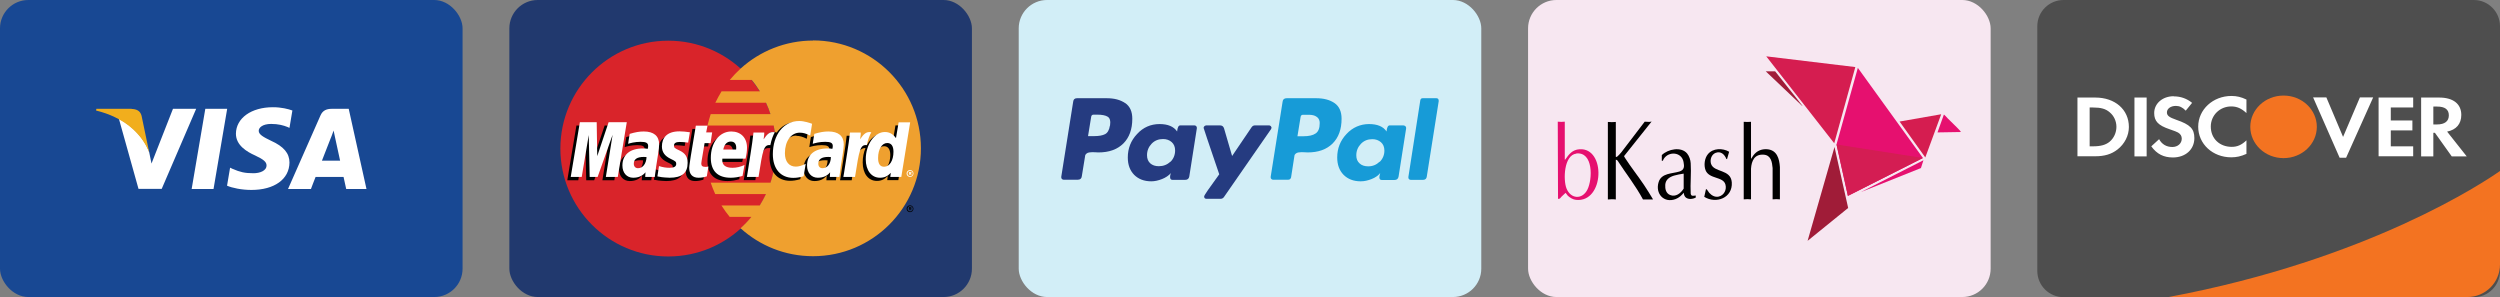
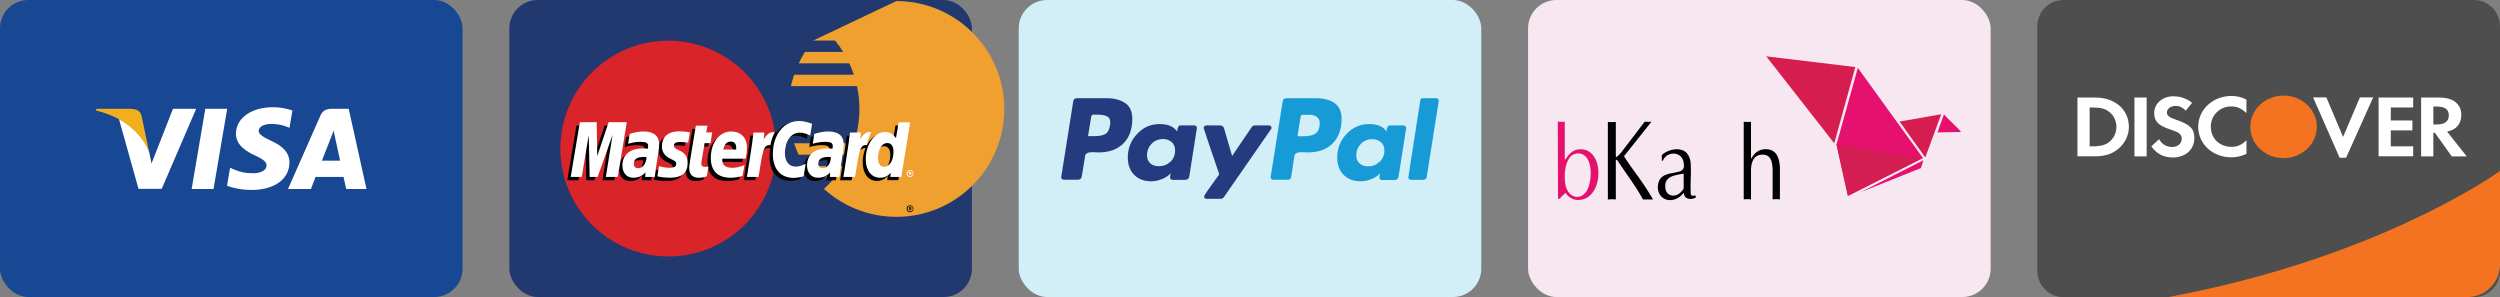
<svg xmlns="http://www.w3.org/2000/svg" id="Layer_2" data-name="Layer 2" viewBox="0 0 188.62 22.42">
  <rect x="0" y="0" width="188.62" height="22.42" fill="#808080" stroke="none" />
  <defs>
    <style>      .cls-1 {        fill: #f7e7f1;      }      .cls-2 {        fill: #179bd7;      }      .cls-3, .cls-4 {        fill: #fff;      }      .cls-4, .cls-5, .cls-6 {        fill-rule: evenodd;      }      .cls-5 {        fill: #4e4e4e;      }      .cls-7 {        fill: #d2eef7;      }      .cls-8 {        fill: #d51d50;      }      .cls-9 {        fill: #d41d53;      }      .cls-10 {        fill: #a01c38;      }      .cls-11 {        fill: #efa02f;      }      .cls-12 {        fill: #e6106f;      }      .cls-13 {        fill: #010101;      }      .cls-14 {        fill: #21396e;      }      .cls-15 {        fill: #f1ae1d;      }      .cls-6 {        fill: #f37321;      }      .cls-16 {        fill: #184893;      }      .cls-17 {        fill: #253b80;      }      .cls-18 {        fill: #d9242a;      }    </style>
  </defs>
  <g id="Layer_1-2" data-name="Layer 1">
    <g>
      <path class="cls-5" d="M186.64,0h-30.95c-1.09,0-1.98.88-1.98,1.98v18.46c0,1.09.88,1.98,1.98,1.98h30.95c1.09,0,1.98-.88,1.98-1.98V1.98c0-1.09-.88-1.98-1.98-1.98Z" />
      <path class="cls-4" d="M168.36,7.24c.4,0,.73.08,1.13.27v1.02c-.38-.35-.71-.5-1.15-.5-.86,0-1.54.67-1.54,1.52,0,.9.66,1.53,1.58,1.53.42,0,.74-.14,1.11-.49v1.02c-.42.19-.76.26-1.15.26-1.4,0-2.49-1.01-2.49-2.31s1.12-2.32,2.51-2.32h0ZM164.01,7.27c.52,0,.99.17,1.38.49l-.48.59c-.24-.25-.47-.36-.74-.36-.4,0-.68.21-.68.49,0,.24.16.37.71.56,1.05.36,1.36.68,1.36,1.38,0,.86-.67,1.46-1.62,1.46-.7,0-1.21-.26-1.63-.84l.59-.54c.21.39.56.59,1,.59.41,0,.71-.27.71-.63,0-.19-.09-.35-.28-.46-.09-.05-.28-.13-.64-.25-.86-.29-1.16-.61-1.16-1.22,0-.73.64-1.27,1.47-1.27ZM174.52,7.35h1l1.26,2.98,1.27-2.98h1l-2.04,4.55h-.49l-2-4.55h0ZM156.74,7.36h1.35c1.49,0,2.53.91,2.53,2.22,0,.65-.32,1.28-.86,1.7-.45.35-.97.51-1.68.51h-1.34v-4.44h0ZM161.04,7.36h.92v4.44h-.92v-4.44ZM179.46,7.36h2.61v.75h-1.69v.98h1.63v.75h-1.63v1.2h1.69v.75h-2.61v-4.44h0ZM182.67,7.36h1.36c1.06,0,1.67.48,1.67,1.31,0,.68-.38,1.12-1.07,1.26l1.48,1.87h-1.13l-1.27-1.78h-.12v1.78h-.92v-4.44ZM183.59,8.05v1.34h.27c.59,0,.9-.24.9-.69s-.31-.66-.88-.66h-.28ZM157.66,8.11v2.93h.25c.59,0,.97-.11,1.26-.35.32-.27.51-.69.51-1.12s-.19-.84-.51-1.1c-.3-.26-.66-.36-1.26-.36h-.25Z" />
      <path class="cls-6" d="M172.29,7.21c1.38,0,2.51,1.05,2.51,2.36h0c0,1.3-1.12,2.36-2.51,2.36s-2.51-1.06-2.51-2.36h0c0-1.3,1.12-2.36,2.51-2.36h0ZM188.62,12.9c-1.17.82-9.89,6.68-25,9.51h22.54c1.36,0,2.46-1.1,2.46-2.46v-7.05h0Z" />
    </g>
    <g>
      <rect class="cls-14" x="38.43" y="0" width="34.9" height="22.41" rx="2.14" ry="2.14" />
      <g>
        <path class="cls-18" d="M58.56,11.21c0,4.5-3.65,8.14-8.14,8.14s-8.14-3.65-8.14-8.14,3.65-8.14,8.14-8.14,8.14,3.65,8.14,8.14" />
-         <path class="cls-11" d="M61.35,3.06c-2.1,0-4.02.8-5.47,2.11-.29.27-.57.56-.82.86h1.65c.23.27.43.56.62.86h-2.89c-.17.28-.33.57-.47.86h3.82c.13.28.25.57.34.86h-4.51c-.09.28-.17.57-.24.86h4.99c.12.57.18,1.14.18,1.72,0,.9-.15,1.77-.42,2.59h-4.51c.1.29.21.58.34.86h3.83c-.14.3-.3.58-.47.86h-2.89c.19.3.4.59.62.86h1.64c-.25.31-.53.6-.82.86,1.45,1.31,3.36,2.11,5.47,2.11,4.5,0,8.14-3.65,8.14-8.14s-3.65-8.14-8.14-8.14" />
+         <path class="cls-11" d="M61.35,3.06h1.65c.23.27.43.56.62.86h-2.89c-.17.28-.33.57-.47.86h3.82c.13.28.25.57.34.86h-4.51c-.09.28-.17.57-.24.86h4.99c.12.57.18,1.14.18,1.72,0,.9-.15,1.77-.42,2.59h-4.51c.1.29.21.58.34.86h3.83c-.14.3-.3.58-.47.86h-2.89c.19.3.4.59.62.86h1.64c-.25.31-.53.6-.82.86,1.45,1.31,3.36,2.11,5.47,2.11,4.5,0,8.14-3.65,8.14-8.14s-3.65-8.14-8.14-8.14" />
        <path class="cls-13" d="M68.4,15.75c0-.15.12-.26.26-.26s.26.12.26.26-.12.26-.26.26c-.15,0-.26-.12-.26-.26ZM68.67,15.95c.11,0,.2-.09.2-.2,0-.11-.09-.2-.2-.2h0c-.11,0-.2.09-.2.2h0c0,.11.09.2.2.2,0,0,0,0,0,0ZM68.63,15.86h-.05v-.23h.1s.04,0,.06.01c.02.01.03.03.03.06,0,.03-.02.05-.04.06l.04.1h-.06l-.04-.09h-.04v.09h0ZM68.63,15.73h.03s.02,0,.03,0c0,0,.01-.02.01-.03,0,0,0-.02-.01-.02,0,0-.02,0-.03,0h-.03v.06h0ZM48.51,12.1c-.09-.01-.13-.01-.2-.01-.5,0-.75.17-.75.51,0,.21.12.34.32.34.36,0,.62-.34.64-.84ZM49.15,13.6h-.73l.02-.35c-.22.28-.52.41-.93.41-.48,0-.81-.37-.81-.92,0-.82.57-1.29,1.55-1.29.1,0,.23,0,.36.03.03-.11.03-.16.03-.22,0-.22-.15-.31-.57-.31-.43,0-.79.1-.94.15,0-.06.12-.76.12-.76.44-.13.73-.18,1.06-.18.76,0,1.16.34,1.16.98,0,.17-.03.39-.07.67-.08.49-.24,1.53-.26,1.78h0ZM46.33,13.6h-.88l.51-3.18-1.13,3.18h-.6l-.07-3.16-.53,3.16h-.83l.69-4.13h1.27l.08,2.31.78-2.31h1.41l-.68,4.13M62.44,12.1c-.09-.01-.13-.01-.2-.01-.5,0-.75.17-.75.51,0,.21.12.34.32.34.36,0,.62-.34.63-.84ZM63.08,13.6h-.73l.02-.35c-.22.28-.52.41-.93.41-.48,0-.81-.37-.81-.92,0-.82.57-1.29,1.55-1.29.1,0,.23,0,.36.03.03-.11.03-.16.03-.22,0-.22-.15-.31-.57-.31-.43,0-.79.1-.94.15,0-.06.12-.76.12-.76.44-.13.73-.18,1.06-.18.76,0,1.16.34,1.16.98,0,.17-.03.39-.07.67-.08.49-.24,1.53-.26,1.78h0ZM53.08,13.55c-.24.08-.43.11-.64.11-.45,0-.7-.26-.7-.74,0-.15.07-.54.12-.9.05-.31.38-2.29.38-2.29h.88l-.1.51h.53l-.12.81h-.53c-.1.64-.25,1.43-.25,1.54,0,.17.09.25.3.25.1,0,.18-.01.24-.03l-.12.74M55.78,13.52c-.3.09-.59.14-.9.14-.98,0-1.5-.51-1.5-1.5,0-1.15.65-1.99,1.54-1.99.72,0,1.19.47,1.19,1.22,0,.25-.03.49-.11.83h-1.75c-.06.49.25.69.76.69.31,0,.6-.06.91-.21l-.15.84ZM55.28,11.53c0-.07.09-.6-.41-.6-.28,0-.48.21-.56.6h.97ZM49.68,11.3c0,.42.21.72.67.94.36.17.41.22.41.37,0,.21-.16.3-.51.3-.26,0-.51-.04-.79-.13,0,0-.12.74-.12.78.2.04.38.08.92.1.93,0,1.36-.36,1.36-1.12,0-.46-.18-.73-.62-.94-.37-.17-.41-.21-.41-.37,0-.18.15-.27.43-.27.17,0,.41.02.64.05l.13-.78c-.23-.04-.58-.07-.78-.07-.99,0-1.33.52-1.33,1.14M60.08,10.25c.25,0,.47.06.79.22l.14-.9c-.13-.05-.59-.35-.97-.35-.59,0-1.09.29-1.44.78-.51-.17-.72.17-.98.52l-.23.05c.02-.11.03-.22.03-.34h-.81c-.11,1.04-.31,2.09-.46,3.13l-.04.23h.88c.15-.96.23-1.57.28-1.99l.33-.19c.05-.19.21-.25.52-.24-.04.23-.06.46-.06.69,0,1.1.59,1.78,1.54,1.78.25,0,.46-.03.78-.12l.16-.94c-.29.14-.53.21-.75.21-.51,0-.82-.38-.82-1.01,0-.91.46-1.55,1.12-1.55" />
        <path class="cls-3" d="M46.59,13.35h-.88l.51-3.18-1.13,3.18h-.6l-.07-3.16-.53,3.16h-.83l.69-4.13h1.27l.04,2.56.86-2.56h1.37l-.68,4.13" />
        <path class="cls-13" d="M67.56,9.47l-.2,1.19c-.24-.32-.5-.55-.84-.55-.45,0-.85.34-1.12.84-.37-.08-.75-.21-.75-.21h0c.03-.28.04-.44.04-.5h-.81c-.11,1.04-.31,2.09-.46,3.13l-.04.23h.88c.12-.78.21-1.42.28-1.93.3-.27.45-.51.76-.5-.14.33-.21.7-.21,1.09,0,.84.42,1.39,1.07,1.39.32,0,.57-.11.82-.37l-.04.31h.84l.67-4.13h-.87ZM66.46,12.82c-.3,0-.45-.22-.45-.66,0-.66.28-1.13.69-1.13.3,0,.47.23.47.66,0,.67-.29,1.13-.7,1.13h0Z" />
        <path class="cls-3" d="M48.77,11.85c-.09-.01-.13-.01-.2-.01-.5,0-.75.17-.75.51,0,.21.12.34.32.34.36,0,.62-.34.64-.84ZM49.41,13.35h-.73l.02-.35c-.22.27-.52.41-.93.41-.48,0-.81-.37-.81-.92,0-.82.57-1.29,1.55-1.29.1,0,.23,0,.36.03.03-.11.03-.16.03-.22,0-.22-.15-.31-.57-.31-.43,0-.79.1-.94.15,0-.06.12-.75.12-.75.44-.13.73-.18,1.06-.18.76,0,1.16.34,1.16.98,0,.17-.03.39-.07.67-.08.49-.24,1.53-.26,1.78h0ZM61.27,9.33l-.14.9c-.32-.16-.54-.22-.79-.22-.66,0-1.12.64-1.12,1.55,0,.63.31,1.01.82,1.01.22,0,.46-.07.75-.21l-.16.94c-.33.09-.54.12-.78.12-.95,0-1.54-.68-1.54-1.78,0-1.48.82-2.51,1.99-2.51.39,0,.84.16.97.21M62.69,11.85c-.09-.01-.13-.01-.2-.01-.5,0-.75.17-.75.51,0,.21.12.34.32.34.36,0,.62-.34.63-.84ZM63.34,13.35h-.73l.02-.35c-.22.27-.52.41-.93.41-.48,0-.81-.37-.81-.92,0-.82.57-1.29,1.55-1.29.1,0,.23,0,.36.03.03-.11.03-.16.03-.22,0-.22-.15-.31-.57-.31-.43,0-.79.1-.94.15,0-.06.12-.75.12-.75.44-.13.73-.18,1.06-.18.76,0,1.16.34,1.16.98,0,.17-.03.39-.07.67-.08.49-.24,1.53-.26,1.78h0ZM53.34,13.3c-.24.08-.43.11-.64.11-.45,0-.7-.26-.7-.74,0-.15.07-.54.12-.9.05-.31.38-2.29.38-2.29h.88l-.1.51h.45l-.12.81h-.45c-.1.64-.25,1.43-.25,1.54,0,.17.09.25.3.25.1,0,.18,0,.24-.03l-.12.74M56.03,13.27c-.3.09-.59.14-.9.14-.98,0-1.5-.51-1.5-1.5,0-1.15.65-1.99,1.54-1.99.72,0,1.19.47,1.19,1.22,0,.25-.03.49-.11.83h-1.75c-.06.49.25.69.76.69.31,0,.6-.07.91-.21l-.15.84h0ZM55.54,11.28c0-.07.09-.6-.41-.6-.28,0-.48.21-.56.6h.97ZM49.94,11.05c0,.42.21.72.67.94.36.17.41.22.41.37,0,.21-.16.3-.51.3-.26,0-.51-.04-.79-.13,0,0-.12.74-.12.78.2.04.38.08.92.1.93,0,1.36-.36,1.36-1.12,0-.46-.18-.73-.62-.94-.37-.17-.41-.21-.41-.37,0-.18.15-.27.43-.27.17,0,.41.02.64.05l.13-.78c-.23-.04-.58-.07-.78-.07-.99,0-1.33.52-1.33,1.14M68.01,13.35h-.84l.04-.31c-.24.26-.49.37-.82.37-.64,0-1.07-.55-1.07-1.39,0-1.12.66-2.06,1.44-2.06.34,0,.6.14.84.46l.2-1.19h.87l-.67,4.13h0ZM66.71,12.58c.41,0,.7-.47.7-1.13,0-.43-.16-.66-.47-.66-.4,0-.69.47-.69,1.13,0,.44.15.66.45.66ZM64.13,9.99c-.11,1.04-.31,2.09-.46,3.13l-.04.23h.88c.32-2.05.39-2.46.89-2.4.08-.42.23-.79.34-.97-.37-.08-.58.13-.85.53.02-.17.06-.34.05-.51h-.81M56.85,9.99c-.11,1.04-.31,2.09-.46,3.13l-.04.23h.88c.32-2.05.39-2.46.89-2.4.08-.42.23-.79.34-.97-.37-.08-.58.13-.85.53.02-.17.06-.34.05-.51h-.81M68.4,13.09c0-.15.12-.26.26-.26.15,0,.26.12.26.26h0c0,.15-.12.26-.26.26-.15,0-.26-.12-.26-.26h0ZM68.67,13.29c.11,0,.2-.09.2-.2h0c0-.11-.09-.2-.2-.2h0c-.11,0-.2.09-.2.2,0,.11.09.2.2.2h0ZM68.63,13.2h-.05v-.23h.1s.04,0,.06.01c.02.01.03.03.03.06,0,.03-.02.05-.04.06l.04.1h-.06l-.04-.09h-.04v.09h0ZM68.63,13.07h.03s.02,0,.03,0c0,0,.01-.02.01-.03,0,0,0-.02-.01-.02,0,0-.02,0-.03,0h-.03v.06h0Z" />
      </g>
    </g>
    <g>
      <rect class="cls-16" y="0" width="34.9" height="22.41" rx="2.14" ry="2.14" />
      <g>
        <path class="cls-3" d="M14.46,14.26l1.03-6.05h1.65l-1.03,6.05h-1.65ZM22.07,8.34c-.33-.12-.84-.25-1.48-.25-1.63,0-2.78.82-2.79,2,0,.87.82,1.36,1.45,1.64.64.3.86.49.86.75,0,.41-.51.59-.99.59-.66,0-1.01-.09-1.55-.32l-.21-.1-.23,1.36c.39.17,1.1.32,1.84.32,1.73,0,2.86-.81,2.87-2.07,0-.69-.43-1.21-1.39-1.64-.58-.28-.93-.47-.93-.75,0-.25.3-.52.94-.52.54,0,.93.11,1.23.23l.15.07.22-1.31M26.31,8.21h-1.27c-.39,0-.69.11-.86.5l-2.45,5.55h1.73s.28-.75.35-.91c.19,0,1.87,0,2.11,0,.05.21.2.91.2.91h1.53l-1.34-6.05h0ZM24.29,12.12c.14-.35.66-1.69.66-1.69,0,.02.14-.35.22-.58l.11.52s.32,1.44.38,1.75h-1.37ZM13.05,8.21l-1.62,4.13-.17-.84c-.3-.97-1.24-2.01-2.29-2.54l1.48,5.29h1.75s2.6-6.04,2.6-6.04h-1.75" />
        <path class="cls-15" d="M9.93,8.21h-2.66l-.02.13c2.07.5,3.44,1.71,4.01,3.17l-.58-2.78c-.1-.38-.39-.5-.75-.51" />
      </g>
    </g>
    <g>
      <rect class="cls-1" x="115.29" y="0" width="34.9" height="22.41" rx="2.14" ry="2.14" />
      <g>
        <polygon class="cls-12" points="139.42 14.78 138.56 10.9 140.17 5.12 145.08 11.92 139.42 14.78" />
        <polygon class="cls-8" points="139.98 5.06 138.39 10.81 133.26 4.25 139.98 5.06" />
-         <polygon class="cls-10" points="136.38 18.17 138.41 11.09 139.44 15.69 136.38 18.17" />
        <path d="M121.9,11.82s.03.03.06.02c.07,0,.29-.27.35-.33l1.78-2.33c.18,0,.35.04.52-.01l-2.08,2.61s.05.09.07.13c.44.69.98,1.36,1.44,2.05.23.35.46.71.67,1.07l-.02.02h-.73c-.55-1.03-1.28-1.95-1.91-2.92-.03-.05-.08-.08-.14-.08v3c-.2-.03-.4-.02-.6,0v-5.85c.2.02.4.02.6,0v2.64Z" />
        <path class="cls-12" d="M118.06,9.18v2.87s.03,0,.04-.02c.28-.4.53-.73,1.07-.77,2.01-.13,1.88,4.04-.26,3.82-.23-.02-.45-.16-.62-.31l-.17-.22s-.26.24-.3.28c-.09.09-.12.2-.27.17l-.02-5.82c.18.02.36.02.53,0ZM118.93,11.59c-.94.11-1,1.98-.74,2.63.32.8,1.19.86,1.58.08s.45-2.87-.85-2.72Z" />
        <path d="M132.11,9.18v2.81l.18-.27c.26-.34.61-.49,1.04-.46.74.06.92.71.96,1.35v2.43c-.18-.02-.37-.02-.55,0v-2.36c-.04-.45-.12-.97-.67-1.01-.69-.05-.92.45-.96,1.06v2.31c-.18-.02-.37-.02-.55,0v-5.85c.18.01.36.02.55,0Z" />
        <polygon class="cls-8" points="146.46 8.62 145.26 11.88 143.32 9.17 146.46 8.62" />
        <path d="M125.39,11.69c.46-.44,1.45-.65,1.9-.11.16.19.26.5.27.74.05.74-.04,1.54,0,2.29.04.23.21.15.38.14v.16c-.38.19-.88.14-.9-.37-.18.21-.36.38-.62.48-.89.33-1.55-.42-1.28-1.28.21-.69,1.02-.63,1.57-.8.37-.12.38-.37.31-.72-.14-.76-1.11-.83-1.49-.24-.05.07-.04.18-.15.15v-.43ZM127.03,13.1c-.24.04-.5.08-.73.15-.35.11-.63.3-.66.69-.02.31.05.64.36.77.43.18.81-.13,1.03-.48v-1.14Z" />
-         <path d="M128.58,14.86l.13-.58s.04,0,.06,0c.01,0,.14.22.19.27.18.2.44.35.72.28.4-.1.61-.52.5-.91-.17-.62-1.23-.39-1.5-1.08-.14-.37-.08-.9.18-1.21.38-.46,1.11-.47,1.6-.18l-.16.56-.05-.02c-.14-.34-.41-.6-.8-.46-.32.12-.45.5-.36.82.21.69,1.5.39,1.57,1.41.08,1.17-1.18,1.65-2.08,1.09Z" />
        <polygon class="cls-12" points="144.93 12.68 140.4 14.49 145.12 12.09 144.93 12.68" />
        <path class="cls-12" d="M146.94,8.92c.3.31.65.62.93.93.03.03.05.07.08.11l-1.77.03.48-1.34s.03,0,.04.02c.08.06.17.18.24.25Z" />
-         <path class="cls-10" d="M133.93,5.38c.66.85,1.35,1.68,2,2.53.02.03.06.06.06.1l-2.77-2.63h.72Z" />
        <polygon class="cls-9" points="139.42 14.78 145.08 11.92 138.56 10.9 139.42 14.78" />
      </g>
    </g>
    <g>
      <rect class="cls-7" x="76.86" y="0" width="34.9" height="22.41" rx="2.14" ry="2.14" />
      <g>
        <path class="cls-17" d="M84.89,7.78c-.36-.25-.82-.37-1.4-.37h-2.23c-.18,0-.27.09-.29.26l-.9,5.67c0,.06,0,.11.04.15.04.05.08.07.14.07h1.06c.19,0,.29-.09.31-.26l.25-1.53c0-.07.04-.13.1-.18.06-.05.13-.08.21-.09.08-.01.16-.02.24-.02s.16,0,.26.01c.1,0,.17.01.19.01.8,0,1.42-.22,1.88-.67.45-.45.68-1.07.68-1.87,0-.55-.18-.94-.54-1.19h0ZM83.74,9.48c-.05.32-.17.54-.36.64-.19.1-.47.15-.83.15h-.46s.24-1.47.24-1.47c.02-.1.08-.15.18-.15h.26c.37,0,.64.05.81.16.17.11.22.33.17.67h0Z" />
        <path class="cls-2" d="M108.37,7.41h-1.03c-.1,0-.16.05-.18.15l-.9,5.79v.03s0,.09.04.13c.04.04.08.06.14.06h.92c.18,0,.27-.09.29-.26l.9-5.69h0c0-.14-.06-.21-.18-.21h0Z" />
        <path class="cls-17" d="M95.94,9.65s-.02-.09-.06-.13c-.04-.04-.08-.06-.13-.06h-1.07c-.1,0-.19.05-.25.14l-1.47,2.17-.61-2.09c-.05-.15-.15-.22-.31-.22h-1.04s-.09.02-.13.06c-.04.04-.06.09-.06.13,0,.02.09.29.27.82.18.53.38,1.1.58,1.71.21.61.32.94.33.97-.76,1.04-1.14,1.59-1.14,1.67,0,.12.06.18.18.18h1.07c.1,0,.19-.05.25-.14l3.55-5.12s.03-.05.03-.1h0Z" />
        <path class="cls-2" d="M105.91,9.46h-1.06c-.13,0-.21.15-.24.46-.24-.37-.68-.56-1.32-.56s-1.24.25-1.7.75c-.47.5-.7,1.09-.7,1.77,0,.55.16.98.48,1.31.32.32.75.49,1.29.49.27,0,.54-.06.82-.17.28-.11.5-.26.65-.45,0,0,0,.05-.03.13-.02.07-.03.13-.03.17,0,.15.06.22.18.22h.96c.18,0,.28-.09.31-.26l.57-3.63c0-.06,0-.11-.04-.15-.04-.05-.08-.07-.14-.07h0ZM104.09,12.2c-.24.23-.52.35-.86.35-.27,0-.49-.07-.65-.22-.17-.15-.25-.35-.25-.61,0-.34.12-.63.35-.87.23-.24.52-.35.86-.35.26,0,.47.08.65.23.17.15.26.36.26.63,0,.33-.12.62-.35.85h0Z" />
        <path class="cls-17" d="M90.11,9.46h-1.06c-.13,0-.21.15-.24.46-.25-.37-.69-.56-1.32-.56-.67,0-1.24.25-1.7.75-.47.5-.7,1.09-.7,1.77,0,.55.16.98.48,1.31.32.32.75.49,1.29.49.26,0,.53-.06.81-.17.28-.11.5-.26.67-.45-.04.11-.06.21-.06.29,0,.15.06.22.18.22h.96c.18,0,.28-.09.31-.26l.57-3.63c0-.06,0-.11-.04-.15-.04-.05-.08-.07-.14-.07h0ZM88.3,12.2c-.24.23-.53.34-.87.34-.27,0-.48-.07-.65-.22-.16-.15-.24-.35-.24-.61,0-.34.12-.63.35-.87.23-.24.52-.35.86-.35.26,0,.48.08.65.23.17.15.26.36.26.63,0,.34-.12.63-.35.86h0Z" />
        <path class="cls-2" d="M100.69,7.78c-.36-.25-.82-.37-1.4-.37h-2.21c-.19,0-.29.09-.31.26l-.9,5.67c0,.06,0,.11.04.15.04.05.08.07.14.07h1.14c.11,0,.19-.06.22-.18l.25-1.61c0-.07.04-.13.1-.18.06-.05.13-.08.21-.09.08-.01.16-.02.24-.02s.16,0,.26.01c.1,0,.17.01.19.01.8,0,1.42-.22,1.88-.67.45-.45.68-1.07.68-1.87,0-.55-.18-.94-.54-1.19h0ZM99.26,10.07c-.2.14-.51.21-.92.21h-.45s.24-1.47.24-1.47c.02-.1.08-.15.18-.15h.25c.2,0,.37,0,.49.03.12.02.24.08.35.17.11.1.17.24.17.42,0,.39-.1.65-.31.79Z" />
      </g>
    </g>
  </g>
</svg>